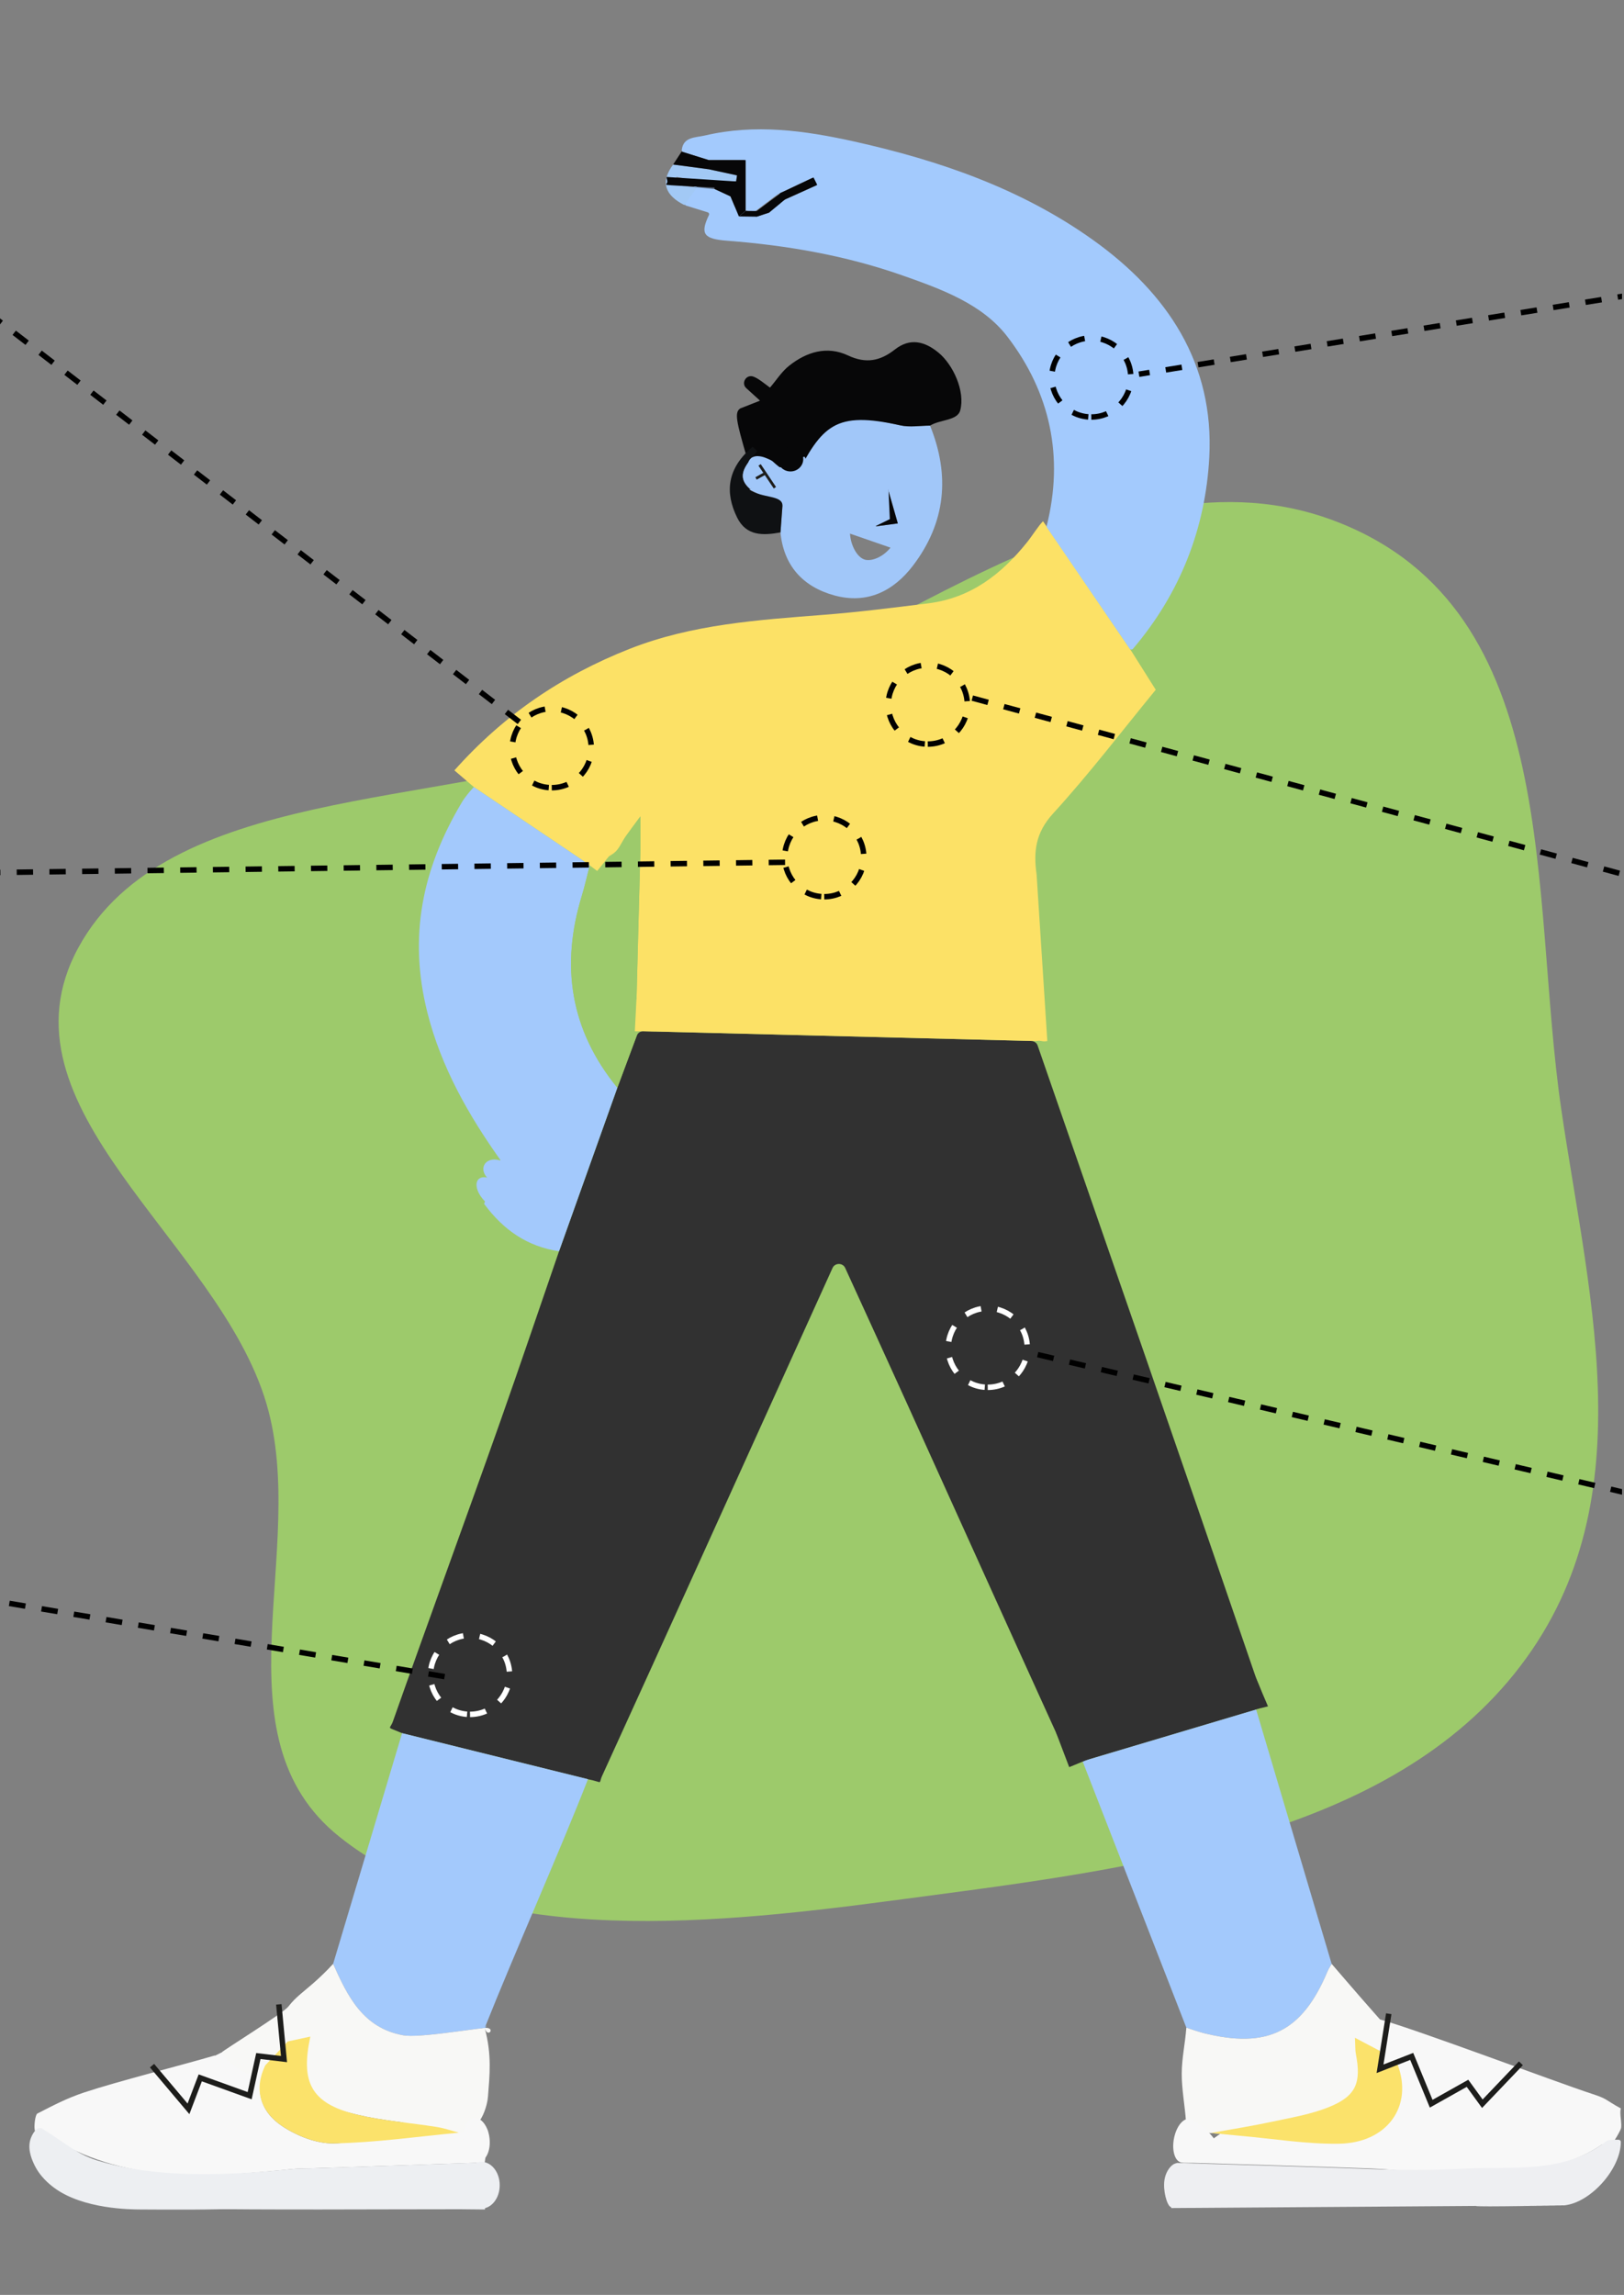
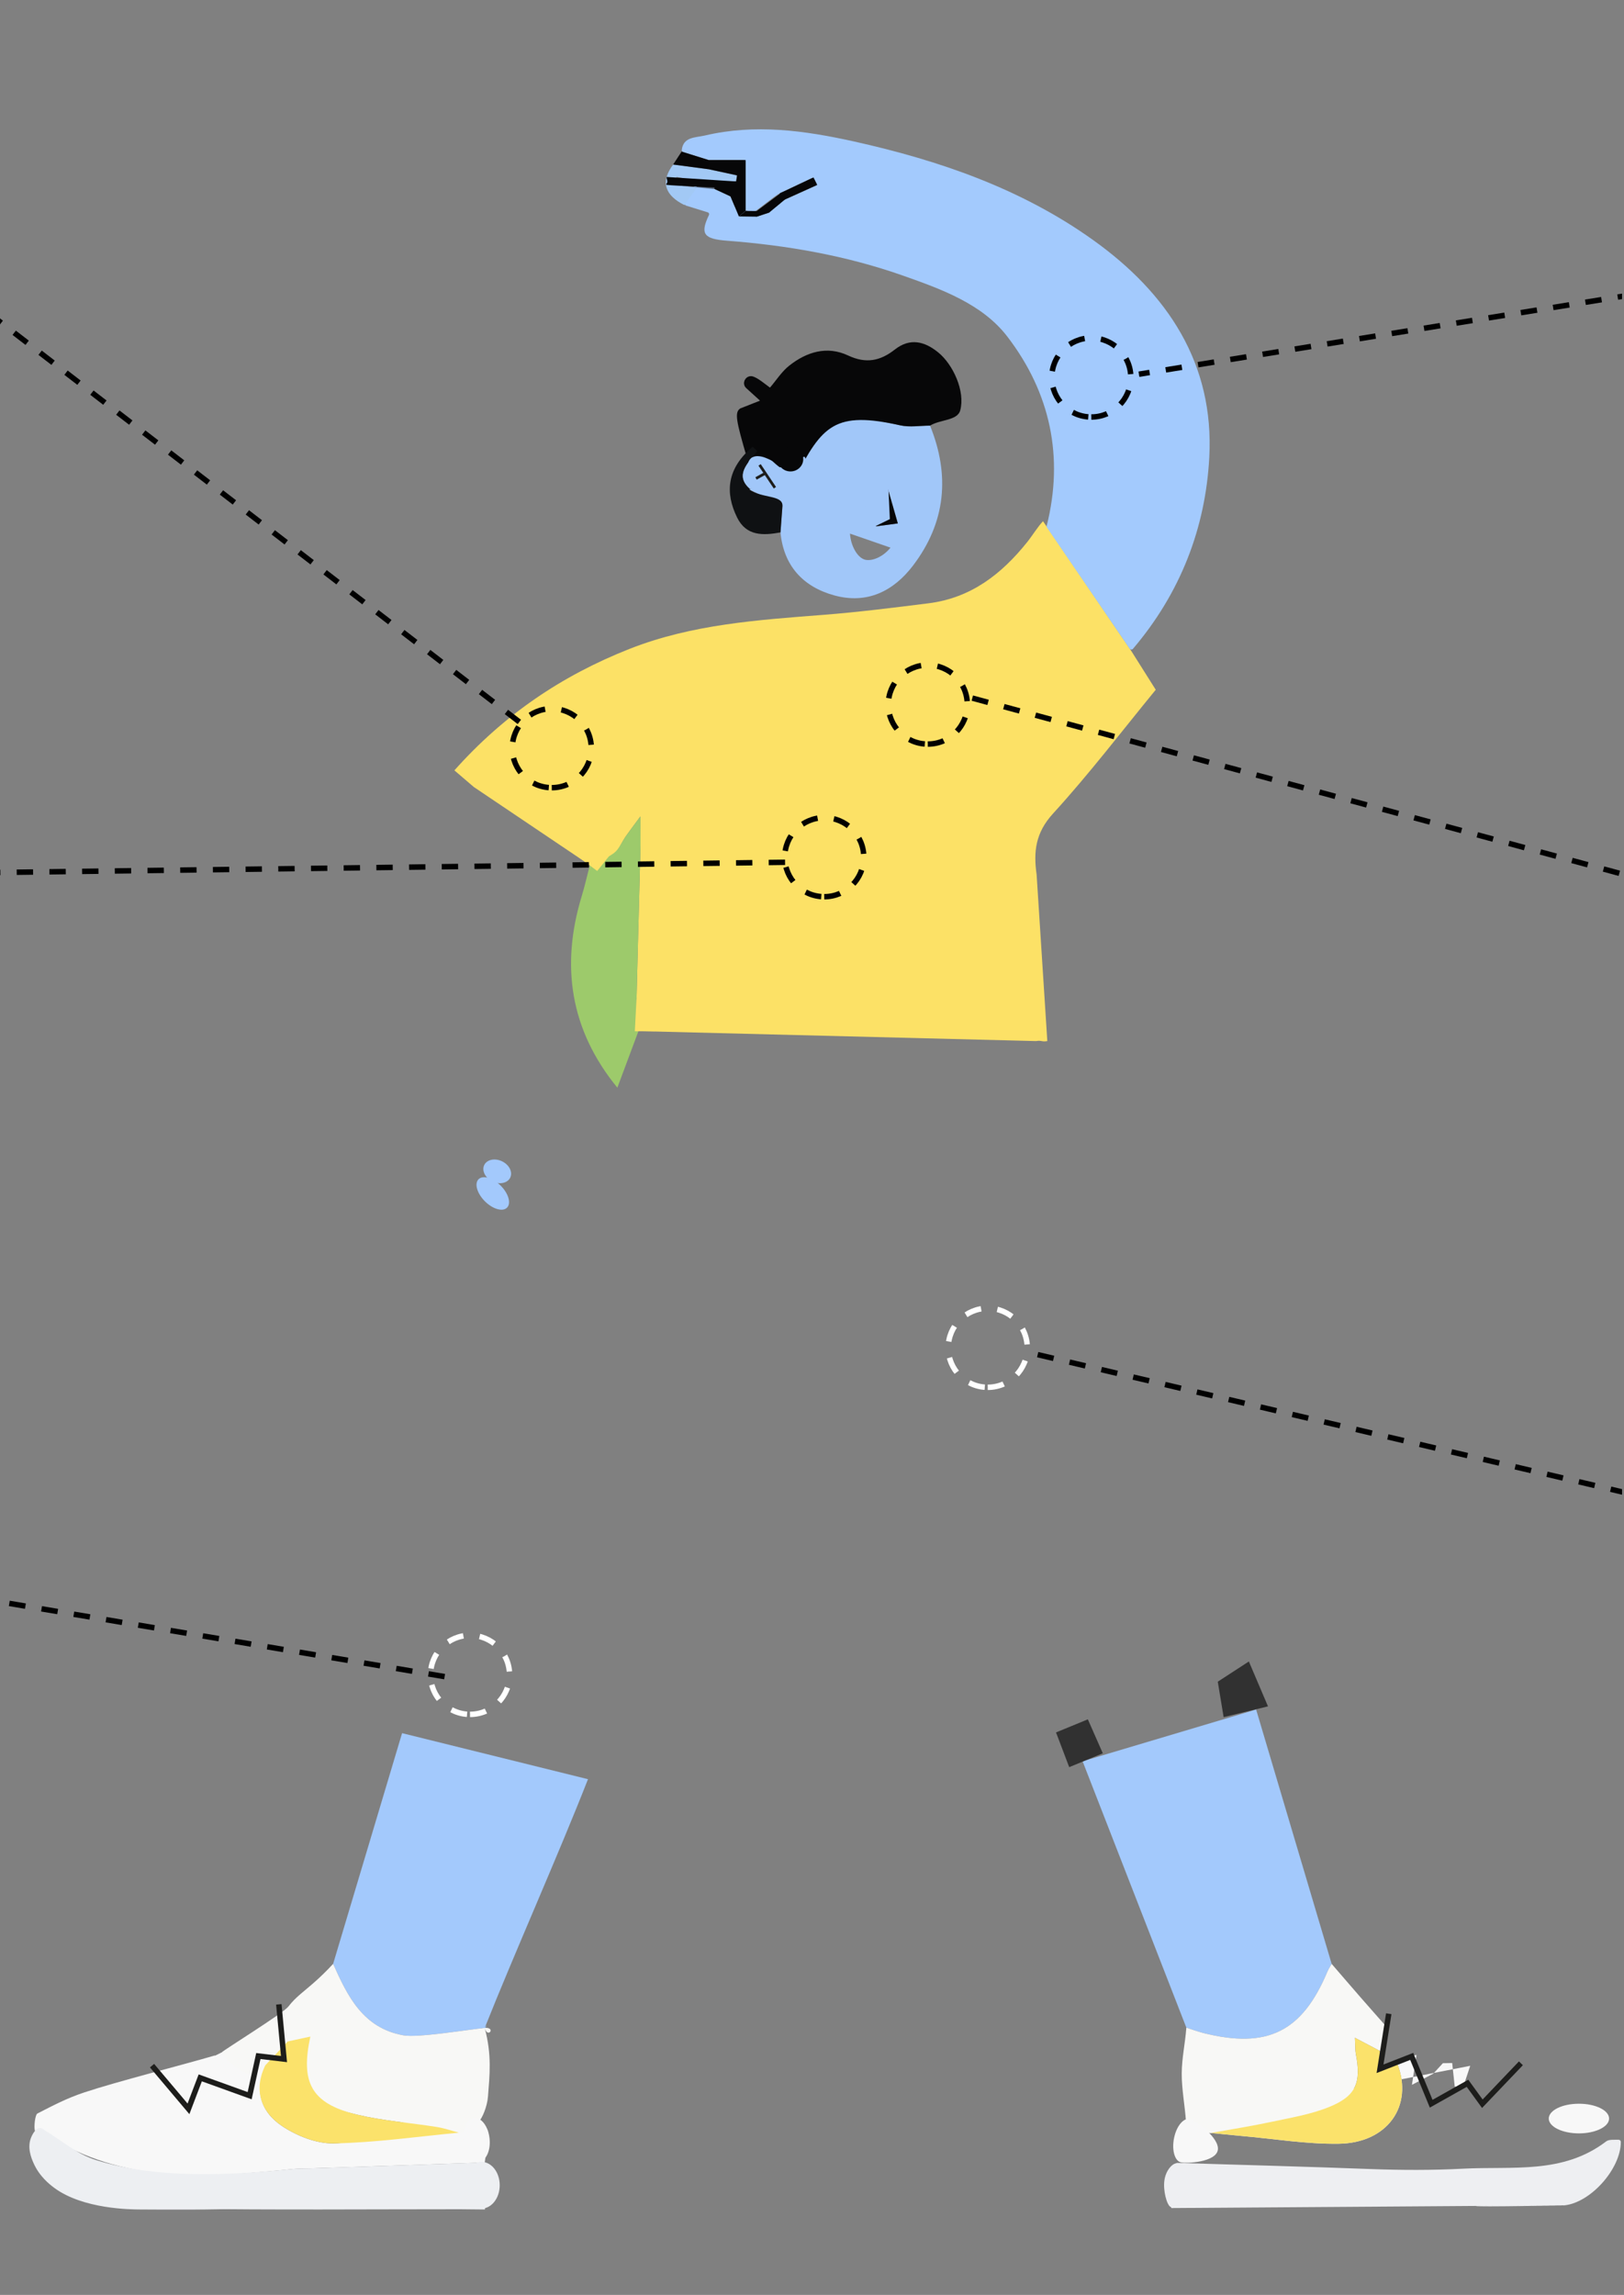
<svg xmlns="http://www.w3.org/2000/svg" width="596" height="842" viewBox="0 0 596 842" fill="none">
  <rect x="0" y="0" width="596" height="842" fill="#808080" stroke="none" />
  <g clip-path="url(#clip0_6_197)">
-     <path fill-rule="evenodd" clip-rule="evenodd" d="M326.734 697.413C255.36 706.907 174.946 714.039 124.636 673.97C78.207 636.992 113.551 568.667 97.815 515.089C80.191 455.082 -3.337 406.444 28.79 347.627C60.999 288.66 159.548 296.561 230.21 272.708C319.807 242.463 408.158 159.1 491.029 191.589C574.116 224.163 561.421 328.202 572.992 407.094C583.446 478.367 605.142 555.947 553.413 616.931C503.038 676.32 409.455 686.409 326.734 697.413Z" fill="#9DCA6B" />
-     <path d="M378.473 381.93C379.54 381.96 380.473 382.62 380.805 383.6C407.548 460.77 434.353 537.92 460.805 615.18C461.976 618.61 466.133 625.94 461.303 627.04C461.064 627.09 460.878 627.27 460.639 627.34C439.577 633.62 418.514 639.9 397.452 646.18C397.348 646.21 397.234 646.24 397.13 646.26C390.704 647.42 390.424 642 388.828 638.48C370.108 597.36 351.543 556.17 332.896 515.01C325.516 498.73 318.063 482.48 310.175 465.2C309.283 463.25 306.422 463.27 305.541 465.21C289.257 501.15 273.564 535.75 257.892 570.36C246.51 595.51 232.455 626.4 220.991 651.52C219.477 654.83 221.706 653.98 215.787 652.8C193.118 647.19 170.449 641.57 147.769 635.96C147.635 635.93 147.489 635.88 147.355 635.82C141.488 633.27 143.063 634.79 144.204 631.56C156.58 596.49 171.444 555.97 183.82 520.9C191.076 500.34 198.062 479.69 205.163 459.08C212.294 439.08 219.436 419.08 226.567 399.07C228.941 392.7 231.315 386.34 233.688 379.97C234.061 378.98 235.046 378.33 236.135 378.36C283.587 379.55 331.03 380.74 378.473 381.93Z" fill="#313131" />
    <path d="M384.36 381.97C382.297 382.35 382.266 381.6 380.245 381.97C331.6 380.75 282.955 379.53 234.31 378.31C233.979 377.3 233.346 376.29 233.377 375.29C233.885 354.42 234.476 333.55 235.015 312.68C235.108 309.13 235.025 305.58 235.025 299.53C232.071 303.54 230.807 305.2 229.615 306.9C228.174 308.95 223.116 319.09 221.198 320.53C218.627 322.47 219.436 315.98 216.461 317.41C202.271 307.86 188.08 298.3 173.89 288.75C171.693 286.88 169.506 285 166.759 282.65C184.836 262.35 206.116 247.89 231.076 238.06C254.005 229.03 278.177 227.46 302.39 225.57C315.192 224.57 327.941 222.95 340.68 221.36C356.353 219.41 367.568 210.62 376.928 198.95C378.773 196.66 380.971 193.09 382.785 191.23C393.15 206.4 404.78 223.61 415.145 238.79C418.017 243.33 420.877 247.88 424.153 253.07C411.735 268.21 399.773 283.92 386.464 298.49C380.007 305.56 379.24 312.45 380.432 320.9" fill="#FCE166" />
    <path d="M414.575 237.99C404.459 223.17 394.342 208.36 384.225 193.54C384.111 193.38 384.08 193.17 384.122 192.98C390.507 167.66 385.48 144.08 369.683 123.49C360.53 111.55 345.614 106.13 331.351 101.11C310.517 93.77 288.863 90 266.795 88.32C258.285 87.67 256.845 85.86 260.182 78.89C260.369 78.5 260.172 78.03 259.737 77.9C257.28 77.14 254.181 76.18 251.776 75.44C251.413 75.33 251.185 74.97 251.278 74.61C252.118 71.44 255.155 68.75 256.005 65.59C256.109 65.2 256.513 64.91 256.917 65.04C259.073 65.71 259.467 69.15 261.976 69.29C262.069 69.29 262.162 69.31 262.245 69.35C264.277 70.29 266.298 71.23 267.832 71.95C267.998 72.03 268.122 72.16 268.195 72.33C268.713 73.57 269.2 74.72 269.656 75.81C272.776 77.18 274.787 78.07 277.907 79.44C279.286 78.98 280.675 78.53 282.053 78.07C282.209 78.02 282.333 77.91 282.437 77.78C283.1 76.89 284.945 75.74 286.231 74.72C286.583 74.43 286.645 73.95 286.396 73.57C285.982 72.94 286.666 70.7 286.127 70.95C284.075 71.99 278.415 76.83 275.969 78.29C275.73 78.43 275.43 78.43 275.191 78.29L273.999 77.6C273.782 77.47 273.637 77.24 273.637 76.99V59.44C273.637 59.04 273.305 58.72 272.901 58.72C268.703 58.72 264.453 58.72 260.213 58.72C260.13 58.72 260.058 58.71 259.985 58.69L250.719 55.79C250.387 55.69 250.169 55.38 250.2 55.05C250.76 50.14 255.197 50.54 258.773 49.7C277.171 45.4 295.249 47.88 313.305 51.88C344.754 58.86 374.751 69.24 400.976 87.93C428.703 107.69 445.599 133.55 443.806 167.72C442.427 193.81 433.171 217.63 415.788 238.06C415.456 238.43 414.845 238.4 414.575 237.99ZM299.592 67.2C299.343 66.71 299.104 66.22 298.856 65.73C298.68 65.37 298.234 65.22 297.861 65.4L286.801 70.62C286.428 70.79 286.282 71.22 286.459 71.58C286.676 72.01 286.884 72.43 287.101 72.86C287.278 73.21 287.713 73.36 288.086 73.2C291.807 71.52 295.528 69.84 299.239 68.17C299.612 67.99 299.768 67.56 299.592 67.2Z" fill="#A3CAFD" />
-     <path d="M173.89 288.77C188.08 298.32 202.271 307.88 216.461 317.43C215.487 321.18 214.657 324.96 213.528 328.66C205.702 354.25 209.205 377.85 226.567 399.08C219.436 419.08 212.294 439.08 205.163 459.09C193.595 457.34 184.857 451.41 177.663 441.69C179.487 436.78 181.384 431.64 183.634 425.59C172.19 409.49 161.897 391.7 156.798 371.31C149.853 343.53 154.953 318.76 169.474 294.41C170.542 292.6 172.398 290.33 173.89 288.77Z" fill="#A3C9FC" />
    <path d="M488.709 720.54C488.19 721.48 487.579 722.38 487.164 723.35C477.898 745.47 465.148 751.81 441.619 745.91C439.504 745.38 437.462 744.6 435.379 743.93C422.691 711.36 409.994 678.79 397.306 646.21C418.535 639.88 439.763 633.55 460.992 627.22" fill="#A3C9FC" />
    <path d="M147.562 635.89C170.304 641.52 193.045 647.15 215.787 652.78C205.152 679.98 188.671 716.92 177.881 744.06C176.502 747.52 179.881 740.83 177.881 744.06C173.621 744.88 182.182 743.68 177.881 744.06C172.232 744.56 153.543 747.73 148.08 746.76C133.206 744.11 127.536 732.36 122.26 720.53" fill="#A3C9FC" />
-     <path d="M506.465 740.94C519.836 744.6 570.917 763.86 584.06 768.16C590.197 770.17 588.59 770.13 594.851 773.59C594.25 775.36 595.39 779.44 594.851 781.04C594.436 782.27 591.078 788.19 589.741 788.19C589.73 788.19 575.986 777.44 575.975 777.44L581.801 772.87C581.801 772.87 557.67 784.64 571.218 774.4C569.787 775.49 590.933 784.58 589.72 785.5C573.809 797.63 554.612 796.48 536.203 797.45C525.34 798.03 514.353 796.04 503.407 795.63C479.96 794.75 456.514 794.13 433.057 793.41" fill="#F8F8F8" />
    <path d="M435.254 778.4C435.959 784.68 440.945 782.13 444.49 782.58C448.118 782.94 451.735 783.33 455.363 783.65C467.335 784.7 479.328 786.7 491.29 786.54C509.212 786.3 518.748 772.64 512.86 757.35C513.658 756.49 514.446 755.63 515.244 754.77L515.058 754.91C516.654 754.59 518.25 754.27 519.836 753.95C519.339 757.22 518.851 760.49 518.178 764.92C521.298 763.28 523.661 762.04 526.014 760.81C527.216 759.5 528.419 758.19 529.621 756.89L529.455 756.99C530.606 756.97 531.767 756.94 532.917 756.92L532.948 756.95C533.259 759.83 533.57 762.7 533.881 765.58C535.571 765.75 535.239 765.72 536.929 765.88C537.81 763.23 538.68 760.59 539.562 757.94" fill="#F8F8F8" />
    <path d="M91.381 755.73C92.076 755.34 100.43 745.02 101.125 744.63C102.597 745.6 96.419 756.52 97.891 757.5C93.102 766.57 95.507 774.69 103.509 780.04C108.878 783.63 116.124 786.53 122.478 786.42C137.808 786.14 155.232 772.77 170.532 771.33C173.9 771.54 175.424 783.39 175.694 778.41C176.886 779.66 179.073 780.89 179.094 782.16C179.156 785.91 178.358 789.67 177.891 793.43C156.652 794.14 135.424 794.86 114.185 795.57C111.977 795.64 109.759 795.58 107.572 795.8C77.626 798.79 47.743 801.37 20.264 785.18C19.155 784.53 15.652 788.96 14.19 788.88L15.931 784.87C14.46 783.44 19.062 801.41 12.832 781.86C12.366 780.4 12.894 775.86 13.724 775.44C19.798 772.35 24.452 769.86 30.909 767.71C42.799 763.75 66.753 757.7 78.787 754.16C80.29 754.53 91.495 768.63 71.49 758.07L71.397 757.96C71.397 757.96 77.284 755.04 88.676 749.39" fill="#F8F8F8" />
    <path d="M77.989 756.94L78.02 756.91C79.171 756.93 80.332 756.95 81.482 756.98L81.327 756.89" fill="#F8F8F8" />
    <path d="M341.323 156.16C348.682 174.35 347.148 191.64 335.072 207.51C327.951 216.87 318.229 221.78 306.143 218.44C294.481 215.22 287.568 207.36 286.428 195.33C286.697 191.6 286.977 187.87 287.153 185.49C281.753 182.88 278.394 181.25 275.026 179.62C276.974 179.41 274.103 173.85 276.021 173.65C276.529 171.06 281.846 173.93 282.333 171.44C285.94 171.44 289.548 171.44 293.082 171.44C303.116 151.93 306.371 150.69 330.398 156.06C333.87 156.84 337.674 156.17 341.323 156.16ZM311.937 195.78C311.377 196.59 312.497 194.97 311.937 195.78C312.248 200.5 314.839 204.86 317.69 205.4C320.333 205.9 324.189 204.19 326.811 200.93M321.442 193.11C323.733 192.81 326.044 192.5 329.496 192.04C328.097 187.15 326.915 183.05 325.744 178.95C325.288 179.05 324.831 179.14 324.375 179.24C323.494 183.38 322.624 187.52 321.442 193.11Z" fill="#A1C7F9" />
    <path d="M444.48 782.58C440.945 782.13 435.949 784.68 435.244 778.4C434.871 772.68 433.668 766.57 433.689 760.84C433.71 755.07 434.964 749.69 435.379 743.93C437.462 744.6 439.504 745.38 441.619 745.91C465.138 751.81 477.898 745.47 487.164 723.35C487.579 722.37 488.19 721.47 488.709 720.54C492.274 724.67 495.819 728.81 499.406 732.92C502.806 736.82 506.247 740.69 509.668 744.57C509.056 747.04 508.455 749.51 507.843 751.98C507.377 752.13 506.91 752.3 506.465 752.5C503.811 751.11 501.158 749.71 497.24 747.65C497.416 750.88 497.333 752.26 497.582 753.57C499.634 764.13 497.706 769.02 487.745 773.06C481.069 775.77 473.7 776.98 466.568 778.51C459.25 780.09 451.849 781.24 444.48 782.58Z" fill="#F8F8F6" />
    <path d="M109.479 761.29C109.625 760.9 105.395 752.38 94.304 760.1C89.453 763.48 81.13 753.63 81.482 752.93C81.752 752.39 103.944 738.62 105.769 736.27C108.661 732.53 111.407 730.84 115.833 726.87C117.419 725.45 119.679 723.33 122.26 720.53C127.536 732.36 133.206 744.11 148.08 746.76C153.553 747.73 172.232 744.56 177.881 744.06C182.183 743.68 178.99 748.12 177.881 744.06C180.576 753.95 179.674 761.51 179.083 769.25C178.803 772.95 176.875 777.44 175.683 778.4C171.713 781.6 171.755 782.69 168.376 782.48C165.691 781.77 163.048 780.83 160.322 780.4C150.537 778.84 140.545 778.14 130.957 775.84C113.791 771.71 108.184 768.32 112.288 751.6" fill="#F8F8F6" />
    <path d="M15.911 784.84C17.372 784.92 14.812 780.65 15.921 781.3C22.721 785.31 27.821 790.19 35.284 792.53C57.963 799.65 85.027 798.03 107.562 795.79C109.749 795.57 111.967 795.63 114.175 795.56C135.414 794.85 156.642 794.14 177.881 793.42C177.881 796.26 177.881 799.11 177.881 802.3C179.425 802.06 180.648 801.87 182.421 801.59C182.089 804.39 178.347 807.13 177.933 810.65C173.393 810.65 172.823 810.56 168.821 810.56C134.844 810.56 100.855 810.86 66.877 810.37C58.005 810.24 49.173 807.7 40.321 806.27C41.337 806.06 42.343 805.85 43.358 805.64C43.141 805.22 42.923 804.81 42.695 804.39C41.907 805.02 41.119 805.65 40.332 806.27C37.046 806.27 33.76 806.27 31.148 806.27C25.053 800.01 19.622 794.44 14.18 788.86C14.791 787.46 15.351 786.15 15.911 784.84ZM82.633 807.94C82.509 807.59 82.384 807.23 82.26 806.88C74.859 806.88 67.458 806.88 60.057 806.88C60.067 807.23 60.067 807.59 60.078 807.94C67.593 807.94 75.118 807.94 82.633 807.94Z" fill="#EDEFF2" />
    <path d="M341.344 156.15C341.333 156.16 341.312 156.16 341.292 156.16C337.653 156.17 333.849 156.84 330.398 156.06C306.391 150.7 301.737 156.07 291.724 175.53C291.704 175.56 293.061 171.44 293.02 171.44C292.056 171.44 291.092 171.44 290.138 171.44C287.537 171.44 284.935 171.44 282.333 171.44C282.323 171.54 282.312 171.63 282.302 171.73L276.031 167.86C276.021 167.85 276.01 167.85 275.99 167.85L274.01 167.59C270.195 154.49 269.49 151.25 271.688 149.85L278.788 147.05C278.85 147.02 278.871 146.94 278.819 146.9C277.213 145.44 275.616 143.99 273.885 142.42C271.843 140.57 273.875 137.22 276.497 138.18C278.28 138.83 280.281 140.51 282.499 142.16C282.541 142.19 282.603 142.18 282.634 142.15C284.987 139.4 286.915 136.3 289.651 134.15C296.005 129.13 303.489 126.78 311.232 130.42C317.856 133.54 323.08 132.42 328.418 128.23C333.984 123.86 339.343 125.23 344.381 129.35C349.771 133.76 354.3 143.56 352.393 150.59C351.388 154.36 344.951 153.91 341.344 156.15Z" fill="#070708" />
    <path d="M541.697 809.35V809.37C541.676 809.79 574.555 809.13 574.12 809.13C555.452 809.26 536.784 809.39 518.116 809.52C488.698 809.72 459.271 809.92 429.854 810.13C429.854 810.1 429.605 808.51 429.605 808.48C429.678 807.86 429.761 807.24 429.356 806.83C429.512 803.74 428.133 801.89 428.289 798.8C428.289 798.71 428.309 798.62 428.351 798.54C428.88 797.3 429.408 796.07 429.937 794.83C430.673 794.37 431.222 794.03 431.958 793.57C455.685 794.31 479.421 794.92 503.148 795.82C514.094 796.23 525.941 796.27 536.794 795.69C555.213 794.71 573.539 797.81 589.45 785.68C590.487 784.89 592.353 785.11 594.001 785.07C594.446 785.06 594.83 785.41 594.83 785.84C594.871 795.66 583.822 808.14 574.099 809.14" fill="#EEEFF2" />
    <path d="M432.601 793.93C431.181 792.84 428.009 795.57 427.356 799.8C426.755 803.65 428.206 808.94 429.553 809.7C430.87 810.45 432.01 806.83 432.466 805.4C433.71 801.48 434.228 795.17 432.601 793.93Z" fill="#EEEFF2" />
    <path d="M276.207 163.93C277.244 164.87 276.891 164.56 277.928 165.5C274.414 170 269.439 174.43 275.326 179.46L275.036 179.63C279.742 182.91 287.164 181.55 287.164 185.5C286.987 187.88 286.718 191.61 286.438 195.34C280.032 196.51 273.896 196.72 270.527 189.9C266.008 180.73 266.733 171.89 276.207 163.93Z" fill="#0F1113" />
    <path d="M255.445 69.27C254.015 71.26 252.584 73.25 251.154 75.24C244.199 71.72 242.157 66.94 247.039 60.37C251.392 60.95 255.756 61.53 260.11 62.1C263.572 62.85 267.023 63.59 270.485 64.34C270.371 65.09 270.268 65.83 270.154 66.58C267.49 66.77 264.826 66.96 262.172 67.14C259.965 66.85 257.757 66.57 255.549 66.28C253.123 65.83 250.688 65.38 248.262 64.92C248.117 65.83 247.982 66.73 247.837 67.64C250.449 68.02 253.072 68.41 255.684 68.79L255.445 69.27Z" fill="#A2C9F5" />
    <path d="M260.11 62.1C255.756 61.52 251.392 60.94 247.039 60.37C248.075 58.78 249.112 57.2 250.149 55.61C253.466 56.65 256.782 57.68 260.089 58.72C260.099 59.85 260.099 60.97 260.11 62.1Z" fill="#070708" />
    <path d="M11.505 780.55C12.977 781.98 14.449 783.42 15.931 784.85C14.449 783.42 12.977 781.98 11.505 780.55Z" fill="#EDEFF2" />
    <path d="M226.567 399.07C209.205 377.85 205.702 354.24 213.528 328.65C214.657 324.95 215.487 321.17 216.461 317.42C219.436 315.99 222.722 314.93 225.292 313C227.21 311.56 228.174 308.96 229.615 306.91C230.807 305.21 232.071 303.56 235.025 299.54C235.025 305.58 235.108 309.14 235.015 312.69C234.476 333.56 233.885 354.43 233.377 375.3C233.357 376.3 233.989 377.31 234.31 378.32C231.729 385.23 229.148 392.15 226.567 399.07Z" fill="#9DCA6B" />
    <path d="M260.11 62.1C260.099 60.97 260.099 59.85 260.089 58.72C264.629 58.72 269.159 58.72 273.637 58.72C273.637 64.08 273.637 70.73 273.637 77.38C272.818 78.06 271.988 78.73 271.17 79.41C270.206 77.12 269.242 74.83 268.081 72.06C266.484 71.32 264.297 70.3 262.121 69.29C262.141 68.57 262.152 67.86 262.172 67.14C264.836 66.95 267.5 66.76 270.154 66.58C270.268 65.83 270.371 65.09 270.485 64.34C267.023 63.59 263.572 62.85 260.11 62.1Z" fill="#070708" />
    <path d="M299.923 67.85C295.756 69.73 291.59 71.61 287.423 73.49C286.998 72.64 286.562 71.79 286.137 70.94C290.273 68.99 294.399 67.04 298.534 65.09C298.99 66.01 299.457 66.93 299.923 67.85Z" fill="#070708" />
    <path d="M277.689 77.43C279.151 76.69 280.613 75.95 282.084 75.21C282.157 76.14 282.24 77.06 282.312 77.99C280.778 78.49 279.244 79 277.721 79.5C277.721 78.81 277.721 78.12 277.689 77.43Z" fill="#5B697D" />
    <path d="M262.172 67.14C262.152 67.86 262.141 68.57 262.121 69.29C259.892 69.28 252.377 68.21 250.149 68.2L255.673 68.79C255.632 67.95 255.58 67.11 255.539 66.27C257.757 66.57 259.965 66.85 262.172 67.14Z" fill="#546071" />
    <path d="M277.71 79.5C275.533 79.47 273.357 79.44 271.18 79.41C271.999 78.73 272.828 78.06 273.647 77.38C274.995 77.39 277.721 78.81 277.71 79.5Z" fill="#070708" />
    <path d="M282.302 77.98C282.23 77.05 282.147 76.13 282.074 75.2C282.841 74.85 283.618 74.5 284.386 74.15C283.691 75.43 282.997 76.71 282.302 77.98Z" fill="#546071" />
    <path d="M506.465 752.5V759.02C508.984 758.36 510.922 757.85 512.86 757.34C518.748 772.63 509.212 786.29 491.29 786.53C479.328 786.69 467.346 784.69 455.363 783.64C451.735 783.32 448.107 782.93 444.49 782.57C451.86 781.23 459.261 780.08 466.579 778.51C473.71 776.98 481.08 775.77 487.755 773.06C497.716 769.02 499.644 764.13 497.592 753.57C497.333 752.26 497.426 750.88 497.25 747.65C501.158 749.72 503.811 751.11 506.465 752.5Z" fill="#FBE26B" />
    <path d="M113.895 747.22C110.36 763.64 113.802 771.7 130.977 775.83C140.565 778.13 150.558 778.83 160.343 780.39C163.069 780.83 165.712 781.76 168.396 782.47C153.097 783.91 137.808 786.13 122.478 786.41C116.134 786.52 108.878 783.62 103.509 780.03C95.507 774.68 93.102 766.56 97.331 757.8L105.603 749L113.895 747.22Z" fill="#FBE26B" />
    <path d="M321.442 193.11C322.624 187.52 323.494 183.38 324.375 179.24C324.831 179.14 325.288 179.05 325.744 178.95C326.915 183.05 328.097 187.15 329.496 192.04C326.044 192.5 323.733 192.8 321.442 193.11Z" fill="#070708" />
    <path d="M82.633 807.94C75.108 807.94 67.593 807.94 60.067 807.94C60.057 807.59 60.057 807.23 60.047 806.88C67.448 806.88 74.849 806.88 82.249 806.88C82.384 807.23 82.509 807.59 82.633 807.94Z" fill="#FEFEFE" />
    <path d="M40.342 806.27C41.13 805.64 41.918 805.01 42.705 804.39C42.923 804.81 43.141 805.22 43.369 805.64C42.353 805.84 41.337 806.05 40.342 806.27C40.342 806.27 40.332 806.26 40.342 806.27Z" fill="#FEFEFE" />
    <path d="M282.323 171.73C279.991 174.31 277.658 176.88 275.326 179.46C270.465 175.3 273.015 171.56 276.031 167.85L282.323 171.73Z" fill="#A1C7F9" />
    <path d="M568.388 806.26C568.025 805.95 567.673 805.64 568.284 806.17C567.735 805.58 568.056 805.93 568.377 806.27L568.388 806.26Z" fill="#FEFEFE" />
    <path d="M270.154 66.58C270.195 67.42 269.19 68.46 269.242 69.29C266.744 68.92 247.505 68.19 244.727 67.84C244.531 67.82 244.427 67.58 244.562 67.44C245.349 66.62 244.531 65.72 244.655 64.93L270.154 66.58Z" fill="#070708" />
    <path d="M226.132 310.873L214.145 301.928L207.182 310.614L219.169 319.558L226.132 310.873Z" fill="#FCE166" />
    <path d="M240.353 378.37H232.983L233.585 366.65L240.353 367.8V378.37Z" fill="#FCE166" />
    <path d="M404.728 643.29L392.393 648.36L387.553 635.62L399.234 630.82L404.728 643.29Z" fill="#313131" />
    <path d="M465.345 626.06L449.071 630.02L446.915 617.01L458.328 609.59L465.345 626.06Z" fill="#313131" />
    <path d="M430.818 784.72C431.626 780.32 434.156 777.08 436.457 777.48C438.758 777.88 447.734 784.48 446.926 788.88C446.117 793.28 435.824 793.8 433.523 793.4C431.212 793 430.009 789.11 430.818 784.72Z" fill="#F8F8F8" />
    <path d="M325.889 175.73L326.573 190.46L319.099 194.11L315.959 178.72L325.889 175.73Z" fill="#A1C7F9" />
    <path d="M509.668 738.83L506.465 759.03L518.095 754.49L525.237 771.85L538.566 764.36L544.008 771.85L558.167 757.02" stroke="#1D1D1B" stroke-width="2" stroke-miterlimit="10" />
    <path d="M55.797 757.88L69.168 773.73L73.491 762.36L91.62 768.9L94.812 754.35L104.224 755.47L102.327 735.4" stroke="#1D1D1B" stroke-width="2" stroke-miterlimit="10" />
    <path d="M175.775 793.073C178.395 792.813 180.137 789.026 179.668 784.615C179.198 780.203 176.693 776.837 174.074 777.097C171.454 777.356 169.711 781.143 170.181 785.555C170.651 789.967 173.155 793.333 175.775 793.073Z" fill="#F8F8F8" />
    <path d="M176.689 810.32C180.393 810.32 183.395 806.483 183.395 801.75C183.395 797.017 180.393 793.18 176.689 793.18C172.985 793.18 169.982 797.017 169.982 801.75C169.982 806.483 172.985 810.32 176.689 810.32Z" fill="#EDEFF2" />
    <path d="M11.474 784.1C9.857 787.87 11.485 791.75 12.272 793.55C14.418 798.48 18.17 801.43 19.943 802.74C30.557 810.57 48.064 810.63 51.433 810.65C74.983 810.79 109.625 811 109.925 806.31C110.07 804.01 101.85 801.59 96.958 800.69C84.779 798.46 80.487 803.31 65.996 804.26C60.855 804.6 47.152 805.5 34.506 798.64C26.701 794.41 21.705 791.7 18.896 786.13C17.942 784.25 16.595 780.75 14.656 780.77C12.884 780.8 11.64 783.72 11.474 784.1Z" fill="#EDEFF2" />
    <path d="M579.458 782.73C585.572 782.73 590.528 780.294 590.528 777.29C590.528 774.285 585.572 771.85 579.458 771.85C573.344 771.85 568.388 774.285 568.388 777.29C568.388 780.294 573.344 782.73 579.458 782.73Z" fill="#F8F8F8" />
    <path d="M275.762 168.02C277.648 166.62 280.654 167.85 281.058 168.02C284.292 169.35 282.965 169.02 286.127 171.44C291.465 175.53 294.409 165.91 295.445 167.84C296.43 169.67 293.922 181.84 291.911 183.08C288.915 184.92 284.51 182.32 281.058 180.27C278.374 178.68 275.606 177.04 274.704 173.89C274.642 173.66 273.554 169.67 275.762 168.02Z" fill="#A1C7F9" />
    <path d="M290.107 172.97C292.695 172.97 294.792 170.946 294.792 168.45C294.792 165.954 292.695 163.93 290.107 163.93C287.52 163.93 285.422 165.954 285.422 168.45C285.422 170.946 287.52 172.97 290.107 172.97Z" fill="#070708" />
    <path d="M278.767 170.57L284.386 178.95" stroke="#1D1D1B" stroke-miterlimit="10" />
    <path d="M277.461 175.54L280.841 173.66" stroke="#1D1D1B" stroke-miterlimit="10" />
    <path d="M277.69 77.43L286.79 70.63L288.076 73.19L282.302 77.98L277.71 79.5L273.647 77.38L277.69 77.43Z" fill="#070708" />
    <path d="M190.605 264.875L-7 112.692" stroke="black" stroke-width="2" stroke-dasharray="6 6" />
    <path d="M640.614 332.951L355.386 255.741" stroke="black" stroke-width="2" stroke-dasharray="6 6" />
    <path d="M690.405 569.712L375.386 495.741" stroke="black" stroke-width="2" stroke-dasharray="6 6" />
    <path d="M163.169 615.146L-28 583" stroke="black" stroke-width="2" stroke-dasharray="6 6" />
    <path d="M288.114 316.373L-13.937 320.277" stroke="black" stroke-width="2" stroke-dasharray="6 6" />
    <path d="M718.082 88.958L417.982 137.293" stroke="black" stroke-width="2" stroke-dasharray="6 6" />
    <path d="M202.5 289C210.508 289 217 282.508 217 274.5C217 266.492 210.508 260 202.5 260C194.492 260 188 266.492 188 274.5C188 282.508 194.492 289 202.5 289Z" stroke="black" stroke-width="2" stroke-dasharray="6 6" />
    <path d="M302.5 329C310.508 329 317 322.508 317 314.5C317 306.492 310.508 300 302.5 300C294.492 300 288 306.492 288 314.5C288 322.508 294.492 329 302.5 329Z" stroke="black" stroke-width="2" stroke-dasharray="6 6" />
    <path d="M400.5 153C408.508 153 415 146.508 415 138.5C415 130.492 408.508 124 400.5 124C392.492 124 386 130.492 386 138.5C386 146.508 392.492 153 400.5 153Z" stroke="black" stroke-width="2" stroke-dasharray="6 6" />
    <path d="M340.5 273C348.508 273 355 266.508 355 258.5C355 250.492 348.508 244 340.5 244C332.492 244 326 250.492 326 258.5C326 266.508 332.492 273 340.5 273Z" stroke="black" stroke-width="2" stroke-dasharray="6 6" />
    <path d="M172.5 629C180.508 629 187 622.508 187 614.5C187 606.492 180.508 600 172.5 600C164.492 600 158 606.492 158 614.5C158 622.508 164.492 629 172.5 629Z" stroke="white" stroke-width="2" stroke-dasharray="6 6" />
    <path d="M362.5 509C370.508 509 377 502.508 377 494.5C377 486.492 370.508 480 362.5 480C354.492 480 348 486.492 348 494.5C348 502.508 354.492 509 362.5 509Z" stroke="white" stroke-width="2" stroke-dasharray="6 6" />
    <path d="M186.076 443.085C187.666 441.488 186.614 437.862 183.726 434.986C180.838 432.11 177.208 431.073 175.618 432.669C174.028 434.266 175.08 437.892 177.968 440.768C180.856 443.644 184.486 444.681 186.076 443.085Z" fill="#A3C9FC" />
    <path d="M187.252 432.072C188.235 430.038 186.896 427.357 184.261 426.083C181.625 424.809 178.692 425.425 177.709 427.458C176.725 429.492 178.065 432.174 180.7 433.448C183.335 434.722 186.269 434.106 187.252 432.072Z" fill="#A3C9FC" />
  </g>
  <defs>
    <clipPath id="clip0_6_197">
      <rect width="595.28" height="841.89" fill="white" />
    </clipPath>
  </defs>
</svg>